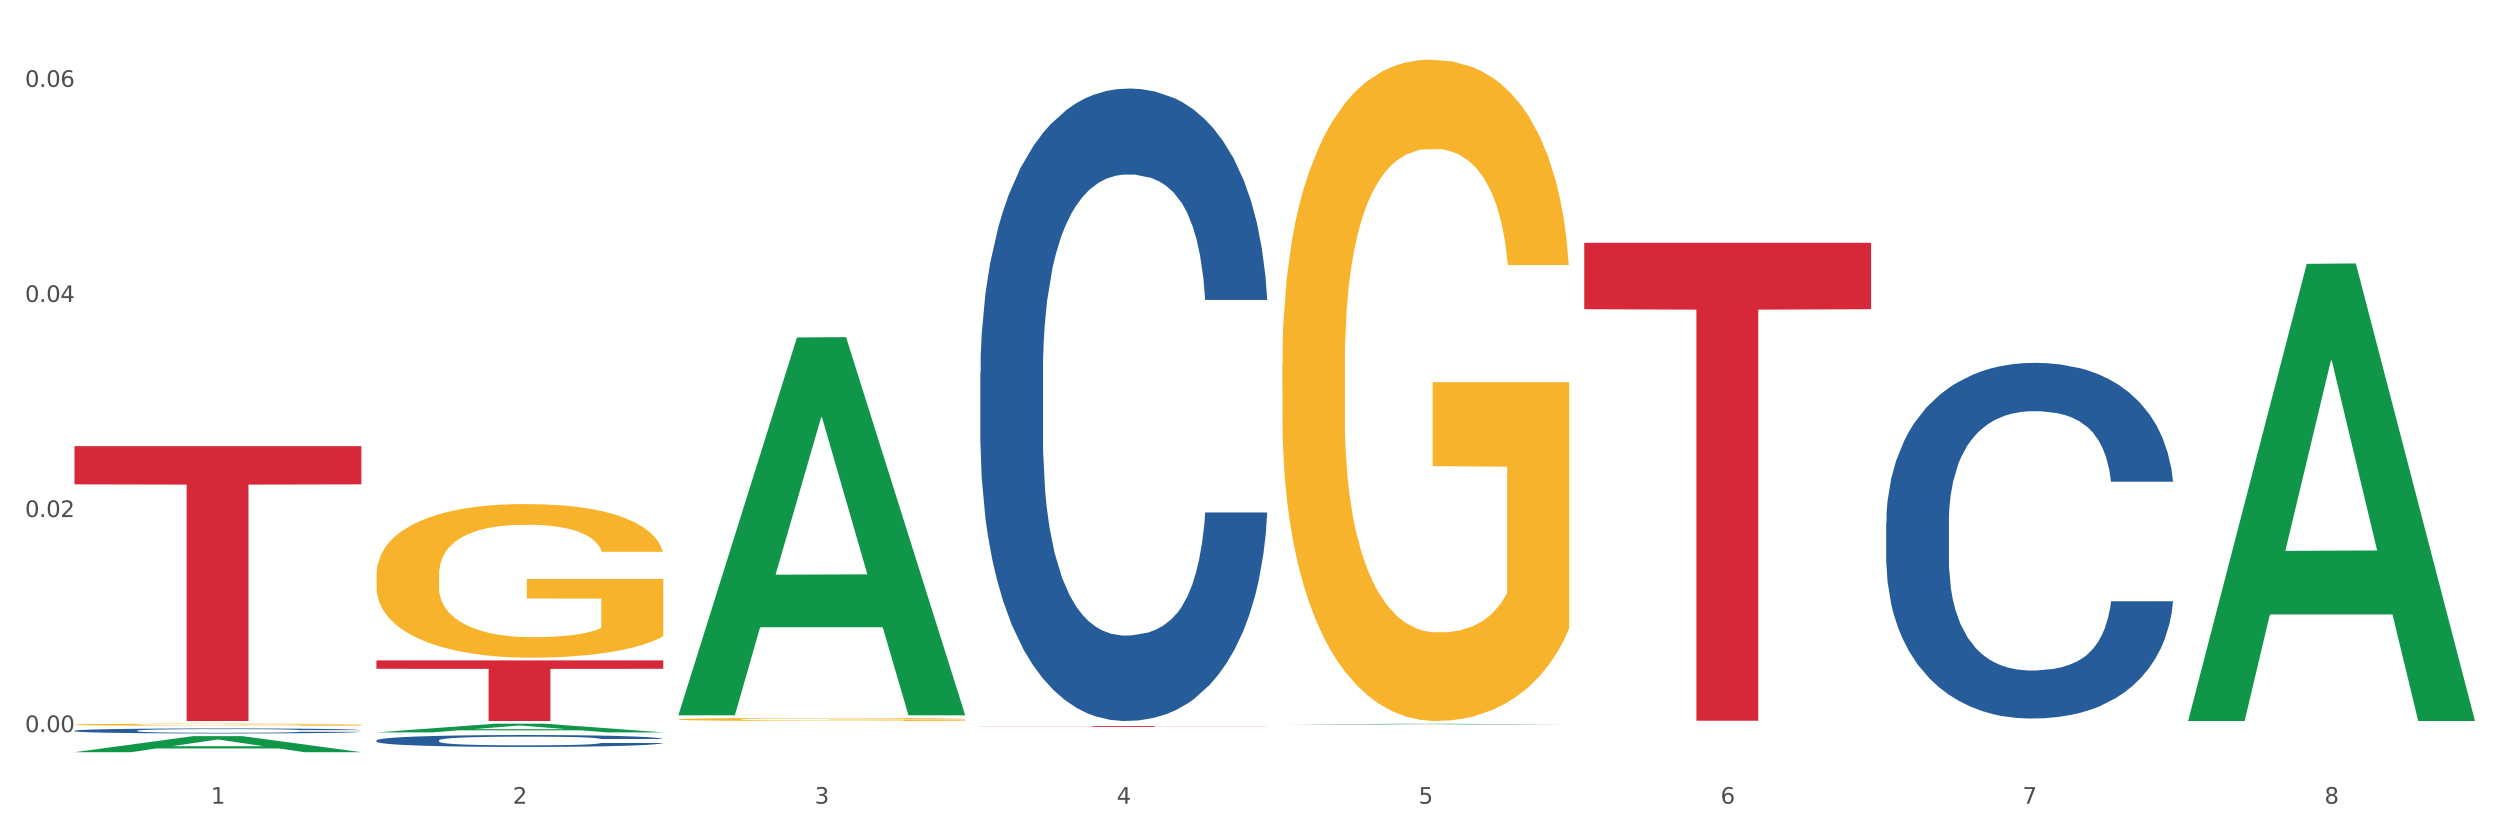
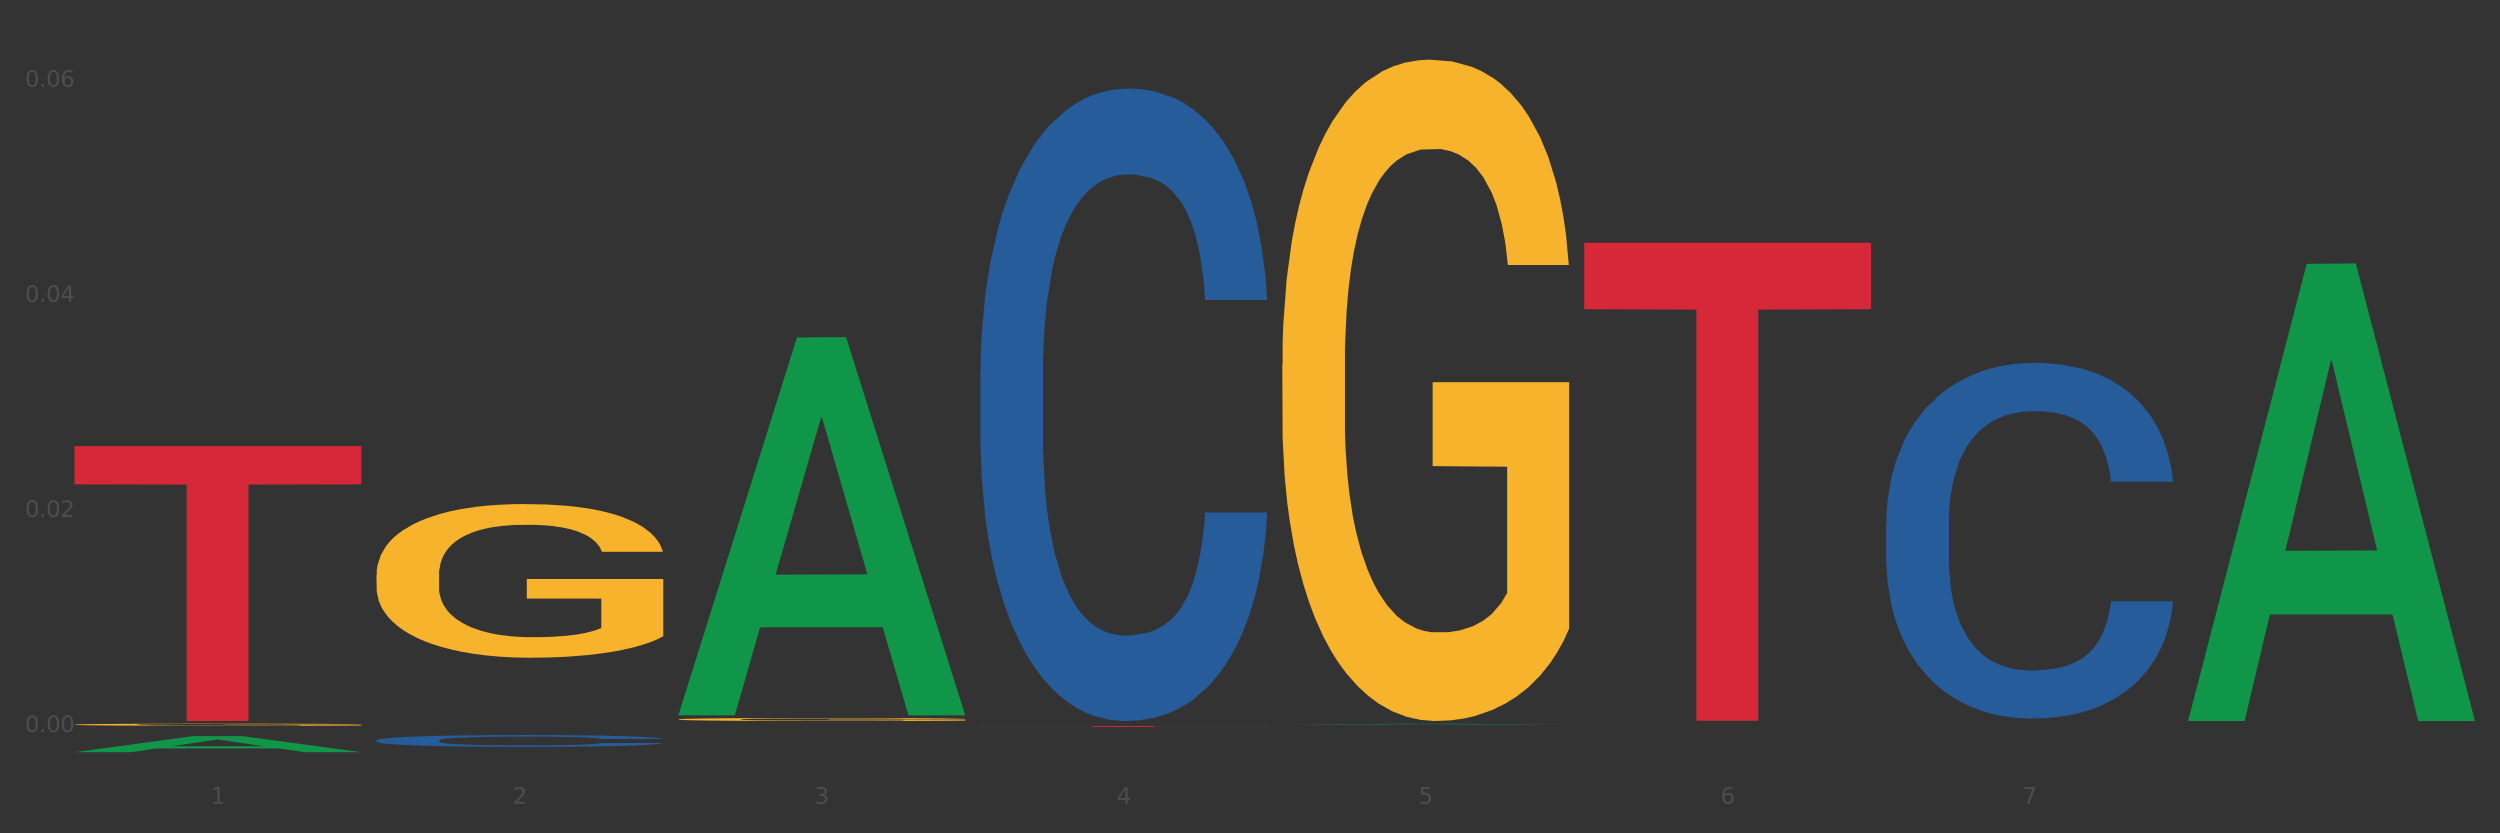
<svg xmlns="http://www.w3.org/2000/svg" xmlns:xlink="http://www.w3.org/1999/xlink" width="1080pt" height="360pt" viewBox="0 0 1080 360" version="1.1">
  <rect x="0" y="0" width="1080" height="360" fill="#333333" stroke="none" />
  <defs>
    <style type="text/css">*{stroke-linejoin: round; stroke-linecap: butt}</style>
  </defs>
  <g id="figure_1">
    <g id="patch_1">
-       <path d="M 0 360  L 1080 360  L 1080 0  L 0 0  z " style="fill: #ffffff; stroke: #ffffff; stroke-linejoin: miter" />
-     </g>
+       </g>
    <g id="axes_1">
      <g id="matplotlib.axis_1">
        <g id="xtick_1">
          <g id="text_1">
            <g style="fill: #4d4d4d" transform="translate(91.082 347.204) scale(0.096 -0.096)">
              <defs>
                <path id="DejaVuSans-31" d="M 794 531  L 1825 531  L 1825 4091  L 703 3866  L 703 4441  L 1819 4666  L 2450 4666  L 2450 531  L 3481 531  L 3481 0  L 794 0  L 794 531  z " transform="scale(0.016)" />
              </defs>
              <use xlink:href="#DejaVuSans-31" />
            </g>
          </g>
        </g>
        <g id="xtick_2">
          <g id="text_2">
            <g style="fill: #4d4d4d" transform="translate(221.525 347.204) scale(0.096 -0.096)">
              <defs>
                <path id="DejaVuSans-32" d="M 1228 531  L 3431 531  L 3431 0  L 469 0  L 469 531  Q 828 903 1448 1529  Q 2069 2156 2228 2338  Q 2531 2678 2651 2914  Q 2772 3150 2772 3378  Q 2772 3750 2511 3984  Q 2250 4219 1831 4219  Q 1534 4219 1204 4116  Q 875 4013 500 3803  L 500 4441  Q 881 4594 1212 4672  Q 1544 4750 1819 4750  Q 2544 4750 2975 4387  Q 3406 4025 3406 3419  Q 3406 3131 3298 2873  Q 3191 2616 2906 2266  Q 2828 2175 2409 1742  Q 1991 1309 1228 531  z " transform="scale(0.016)" />
              </defs>
              <use xlink:href="#DejaVuSans-32" />
            </g>
          </g>
        </g>
        <g id="xtick_3">
          <g id="text_3">
            <g style="fill: #4d4d4d" transform="translate(351.968 347.204) scale(0.096 -0.096)">
              <defs>
                <path id="DejaVuSans-33" d="M 2597 2516  Q 3050 2419 3304 2112  Q 3559 1806 3559 1356  Q 3559 666 3084 287  Q 2609 -91 1734 -91  Q 1441 -91 1130 -33  Q 819 25 488 141  L 488 750  Q 750 597 1062 519  Q 1375 441 1716 441  Q 2309 441 2620 675  Q 2931 909 2931 1356  Q 2931 1769 2642 2001  Q 2353 2234 1838 2234  L 1294 2234  L 1294 2753  L 1863 2753  Q 2328 2753 2575 2939  Q 2822 3125 2822 3475  Q 2822 3834 2567 4026  Q 2313 4219 1838 4219  Q 1578 4219 1281 4162  Q 984 4106 628 3988  L 628 4550  Q 988 4650 1302 4700  Q 1616 4750 1894 4750  Q 2613 4750 3031 4423  Q 3450 4097 3450 3541  Q 3450 3153 3228 2886  Q 3006 2619 2597 2516  z " transform="scale(0.016)" />
              </defs>
              <use xlink:href="#DejaVuSans-33" />
            </g>
          </g>
        </g>
        <g id="xtick_4">
          <g id="text_4">
            <g style="fill: #4d4d4d" transform="translate(482.412 347.204) scale(0.096 -0.096)">
              <defs>
                <path id="DejaVuSans-34" d="M 2419 4116  L 825 1625  L 2419 1625  L 2419 4116  z M 2253 4666  L 3047 4666  L 3047 1625  L 3713 1625  L 3713 1100  L 3047 1100  L 3047 0  L 2419 0  L 2419 1100  L 313 1100  L 313 1709  L 2253 4666  z " transform="scale(0.016)" />
              </defs>
              <use xlink:href="#DejaVuSans-34" />
            </g>
          </g>
        </g>
        <g id="xtick_5">
          <g id="text_5">
            <g style="fill: #4d4d4d" transform="translate(612.855 347.204) scale(0.096 -0.096)">
              <defs>
                <path id="DejaVuSans-35" d="M 691 4666  L 3169 4666  L 3169 4134  L 1269 4134  L 1269 2991  Q 1406 3038 1543 3061  Q 1681 3084 1819 3084  Q 2600 3084 3056 2656  Q 3513 2228 3513 1497  Q 3513 744 3044 326  Q 2575 -91 1722 -91  Q 1428 -91 1123 -41  Q 819 9 494 109  L 494 744  Q 775 591 1075 516  Q 1375 441 1709 441  Q 2250 441 2565 725  Q 2881 1009 2881 1497  Q 2881 1984 2565 2268  Q 2250 2553 1709 2553  Q 1456 2553 1204 2497  Q 953 2441 691 2322  L 691 4666  z " transform="scale(0.016)" />
              </defs>
              <use xlink:href="#DejaVuSans-35" />
            </g>
          </g>
        </g>
        <g id="xtick_6">
          <g id="text_6">
            <g style="fill: #4d4d4d" transform="translate(743.299 347.204) scale(0.096 -0.096)">
              <defs>
                <path id="DejaVuSans-36" d="M 2113 2584  Q 1688 2584 1439 2293  Q 1191 2003 1191 1497  Q 1191 994 1439 701  Q 1688 409 2113 409  Q 2538 409 2786 701  Q 3034 994 3034 1497  Q 3034 2003 2786 2293  Q 2538 2584 2113 2584  z M 3366 4563  L 3366 3988  Q 3128 4100 2886 4159  Q 2644 4219 2406 4219  Q 1781 4219 1451 3797  Q 1122 3375 1075 2522  Q 1259 2794 1537 2939  Q 1816 3084 2150 3084  Q 2853 3084 3261 2657  Q 3669 2231 3669 1497  Q 3669 778 3244 343  Q 2819 -91 2113 -91  Q 1303 -91 875 529  Q 447 1150 447 2328  Q 447 3434 972 4092  Q 1497 4750 2381 4750  Q 2619 4750 2861 4703  Q 3103 4656 3366 4563  z " transform="scale(0.016)" />
              </defs>
              <use xlink:href="#DejaVuSans-36" />
            </g>
          </g>
        </g>
        <g id="xtick_7">
          <g id="text_7">
            <g style="fill: #4d4d4d" transform="translate(873.742 347.204) scale(0.096 -0.096)">
              <defs>
                <path id="DejaVuSans-37" d="M 525 4666  L 3525 4666  L 3525 4397  L 1831 0  L 1172 0  L 2766 4134  L 525 4134  L 525 4666  z " transform="scale(0.016)" />
              </defs>
              <use xlink:href="#DejaVuSans-37" />
            </g>
          </g>
        </g>
        <g id="xtick_8">
          <g id="text_8">
            <g style="fill: #4d4d4d" transform="translate(1004.185 347.204) scale(0.096 -0.096)">
              <defs>
-                 <path id="DejaVuSans-38" d="M 2034 2216  Q 1584 2216 1326 1975  Q 1069 1734 1069 1313  Q 1069 891 1326 650  Q 1584 409 2034 409  Q 2484 409 2743 651  Q 3003 894 3003 1313  Q 3003 1734 2745 1975  Q 2488 2216 2034 2216  z M 1403 2484  Q 997 2584 770 2862  Q 544 3141 544 3541  Q 544 4100 942 4425  Q 1341 4750 2034 4750  Q 2731 4750 3128 4425  Q 3525 4100 3525 3541  Q 3525 3141 3298 2862  Q 3072 2584 2669 2484  Q 3125 2378 3379 2068  Q 3634 1759 3634 1313  Q 3634 634 3220 271  Q 2806 -91 2034 -91  Q 1263 -91 848 271  Q 434 634 434 1313  Q 434 1759 690 2068  Q 947 2378 1403 2484  z M 1172 3481  Q 1172 3119 1398 2916  Q 1625 2713 2034 2713  Q 2441 2713 2670 2916  Q 2900 3119 2900 3481  Q 2900 3844 2670 4047  Q 2441 4250 2034 4250  Q 1625 4250 1398 4047  Q 1172 3844 1172 3481  z " transform="scale(0.016)" />
-               </defs>
+                 </defs>
              <use xlink:href="#DejaVuSans-38" />
            </g>
          </g>
        </g>
        <g id="xtick_9" />
        <g id="xtick_10" />
        <g id="xtick_11" />
        <g id="xtick_12" />
        <g id="xtick_13" />
        <g id="xtick_14" />
        <g id="xtick_15" />
      </g>
      <g id="matplotlib.axis_2">
        <g id="ytick_1">
          <g id="text_9">
            <g style="fill: #4d4d4d" transform="translate(10.8 316.275) scale(0.096 -0.096)">
              <defs>
                <path id="DejaVuSans-30" d="M 2034 4250  Q 1547 4250 1301 3770  Q 1056 3291 1056 2328  Q 1056 1369 1301 889  Q 1547 409 2034 409  Q 2525 409 2770 889  Q 3016 1369 3016 2328  Q 3016 3291 2770 3770  Q 2525 4250 2034 4250  z M 2034 4750  Q 2819 4750 3233 4129  Q 3647 3509 3647 2328  Q 3647 1150 3233 529  Q 2819 -91 2034 -91  Q 1250 -91 836 529  Q 422 1150 422 2328  Q 422 3509 836 4129  Q 1250 4750 2034 4750  z " transform="scale(0.016)" />
                <path id="DejaVuSans-2e" d="M 684 794  L 1344 794  L 1344 0  L 684 0  L 684 794  z " transform="scale(0.016)" />
              </defs>
              <use xlink:href="#DejaVuSans-30" />
              <use xlink:href="#DejaVuSans-2e" transform="translate(63.623 0)" />
              <use xlink:href="#DejaVuSans-30" transform="translate(95.41 0)" />
              <use xlink:href="#DejaVuSans-30" transform="translate(159.033 0)" />
            </g>
          </g>
        </g>
        <g id="ytick_2">
          <g id="text_10">
            <g style="fill: #4d4d4d" transform="translate(10.8 223.36) scale(0.096 -0.096)">
              <use xlink:href="#DejaVuSans-30" />
              <use xlink:href="#DejaVuSans-2e" transform="translate(63.623 0)" />
              <use xlink:href="#DejaVuSans-30" transform="translate(95.41 0)" />
              <use xlink:href="#DejaVuSans-32" transform="translate(159.033 0)" />
            </g>
          </g>
        </g>
        <g id="ytick_3">
          <g id="text_11">
            <g style="fill: #4d4d4d" transform="translate(10.8 130.446) scale(0.096 -0.096)">
              <use xlink:href="#DejaVuSans-30" />
              <use xlink:href="#DejaVuSans-2e" transform="translate(63.623 0)" />
              <use xlink:href="#DejaVuSans-30" transform="translate(95.41 0)" />
              <use xlink:href="#DejaVuSans-34" transform="translate(159.033 0)" />
            </g>
          </g>
        </g>
        <g id="ytick_4">
          <g id="text_12">
            <g style="fill: #4d4d4d" transform="translate(10.8 37.531) scale(0.096 -0.096)">
              <use xlink:href="#DejaVuSans-30" />
              <use xlink:href="#DejaVuSans-2e" transform="translate(63.623 0)" />
              <use xlink:href="#DejaVuSans-30" transform="translate(95.41 0)" />
              <use xlink:href="#DejaVuSans-36" transform="translate(159.033 0)" />
            </g>
          </g>
        </g>
        <g id="ytick_5" />
        <g id="ytick_6" />
        <g id="ytick_7" />
      </g>
      <g id="PolyCollection_1">
        <path d="M 32.175 324.936  L 32.303 324.93  L 83.404 318.008  L 104.611 318.001  L 156.096 324.95  L 131.567 324.95  L 120.453 323.332  L 67.691 323.332  L 67.307 323.358  L 56.576 324.95  L 32.175 324.95  L 32.175 324.936  L 74.334 322.366  L 113.81 322.359  L 94.263 319.482  L 94.008 319.469  L 93.752 319.489  L 74.206 322.359  L 74.334 322.366  L 32.175 324.936  z " clip-path="url(#p02950d5d4c)" style="fill: #109648" />
        <path d="M 162.618 248.429  L 162.765 248.369  L 162.765 246.186  L 163.057 244.307  L 164.52 239.759  L 166.715 236  L 168.324 234  L 169.934 232.363  L 171.836 230.726  L 174.177 229.028  L 178.419 226.542  L 181.053 225.269  L 184.272 223.935  L 190.124 221.995  L 194.367 220.904  L 198.756 219.994  L 205.925 218.903  L 210.607 218.418  L 215.581 218.054  L 221.58 217.811  L 226.115 217.751  L 236.064 217.933  L 244.55 218.478  L 248.646 218.903  L 253.913 219.63  L 256.693 220.115  L 261.229 221.085  L 265.91 222.359  L 269.129 223.45  L 273.957 225.511  L 277.615 227.573  L 280.98 230.119  L 282.736 231.877  L 284.052 233.514  L 285.223 235.394  L 286.393 238.365  L 260.058 238.365  L 259.034 236.243  L 257.425 234.242  L 255.084 232.302  L 253.036 231.089  L 249.524 229.574  L 246.305 228.603  L 242.94 227.876  L 238.844 227.27  L 235.625 226.966  L 231.09 226.724  L 222.165 226.785  L 216.166 227.27  L 212.07 227.876  L 209.436 228.422  L 207.095 229.028  L 204.462 229.877  L 201.389 231.15  L 199.195 232.302  L 197 233.757  L 195.245 235.212  L 193.635 236.91  L 192.319 238.729  L 191.294 240.608  L 190.417 242.912  L 189.685 246.732  L 189.685 255.038  L 189.978 256.918  L 190.709 259.403  L 191.587 261.283  L 193.05 263.526  L 194.367 265.042  L 196.854 267.225  L 199.634 269.043  L 201.828 270.195  L 204.023 271.166  L 207.827 272.499  L 212.07 273.591  L 215.727 274.258  L 220.702 274.864  L 224.067 275.106  L 226.993 275.228  L 234.162 275.228  L 239.283 275.046  L 244.989 274.621  L 249.378 274.076  L 253.036 273.409  L 257.132 272.317  L 259.766 271.287  L 259.766 258.615  L 227.578 258.555  L 227.578 250.127  L 286.54 250.127  L 286.54 274.864  L 284.052 276.137  L 281.273 277.289  L 278.346 278.32  L 273.957 279.593  L 268.69 280.806  L 264.008 281.654  L 259.034 282.382  L 253.182 283.049  L 245.574 283.655  L 240.892 283.898  L 235.04 284.08  L 228.164 284.14  L 222.165 284.019  L 216.313 283.716  L 210.168 283.17  L 204.169 282.382  L 199.634 281.594  L 195.098 280.624  L 190.27 279.351  L 186.466 278.138  L 183.54 277.047  L 180.321 275.652  L 176.81 273.833  L 174.177 272.196  L 171.836 270.499  L 169.348 268.316  L 167.593 266.436  L 165.837 264.072  L 164.813 262.314  L 163.643 259.585  L 162.765 255.766  L 162.618 248.429  z " clip-path="url(#p02950d5d4c)" style="fill: #f7b32b" />
        <path d="M 293.062 310.772  L 293.208 310.771  L 293.208 310.728  L 293.501 310.69  L 294.964 310.6  L 297.158 310.526  L 298.768 310.486  L 300.377 310.453  L 302.279 310.421  L 304.62 310.387  L 308.863 310.338  L 311.496 310.313  L 314.715 310.286  L 320.567 310.248  L 324.81 310.226  L 329.199 310.208  L 336.368 310.186  L 341.05 310.177  L 346.025 310.17  L 352.023 310.165  L 356.559 310.164  L 366.507 310.167  L 374.993 310.178  L 379.09 310.186  L 384.357 310.201  L 387.137 310.211  L 391.672 310.23  L 396.354 310.255  L 399.573 310.277  L 404.401 310.318  L 408.058 310.358  L 411.423 310.409  L 413.179 310.444  L 414.496 310.476  L 415.666 310.514  L 416.837 310.573  L 390.502 310.573  L 389.477 310.53  L 387.868 310.491  L 385.527 310.452  L 383.479 310.428  L 379.968 310.398  L 376.749 310.379  L 373.384 310.364  L 369.287 310.352  L 366.069 310.346  L 361.533 310.342  L 352.608 310.343  L 346.61 310.352  L 342.513 310.364  L 339.88 310.375  L 337.539 310.387  L 334.905 310.404  L 331.833 310.429  L 329.638 310.452  L 327.444 310.481  L 325.688 310.51  L 324.079 310.544  L 322.762 310.58  L 321.738 310.617  L 320.86 310.663  L 320.128 310.738  L 320.128 310.903  L 320.421 310.941  L 321.153 310.99  L 322.03 311.027  L 323.493 311.072  L 324.81 311.102  L 327.297 311.145  L 330.077 311.181  L 332.272 311.204  L 334.466 311.223  L 338.27 311.25  L 342.513 311.271  L 346.171 311.284  L 351.145 311.296  L 354.51 311.301  L 357.436 311.304  L 364.605 311.304  L 369.726 311.3  L 375.432 311.292  L 379.821 311.281  L 383.479 311.268  L 387.576 311.246  L 390.209 311.226  L 390.209 310.974  L 358.022 310.973  L 358.022 310.806  L 416.983 310.806  L 416.983 311.296  L 414.496 311.322  L 411.716 311.345  L 408.79 311.365  L 404.401 311.39  L 399.134 311.414  L 394.452 311.431  L 389.477 311.446  L 383.625 311.459  L 376.017 311.471  L 371.336 311.476  L 365.483 311.479  L 358.607 311.48  L 352.608 311.478  L 346.756 311.472  L 340.611 311.461  L 334.613 311.446  L 330.077 311.43  L 325.542 311.411  L 320.714 311.385  L 316.91 311.361  L 313.984 311.34  L 310.765 311.312  L 307.253 311.276  L 304.62 311.244  L 302.279 311.21  L 299.792 311.167  L 298.036 311.129  L 296.281 311.082  L 295.256 311.048  L 294.086 310.993  L 293.208 310.918  L 293.062 310.772  z " clip-path="url(#p02950d5d4c)" style="fill: #f7b32b" />
        <path d="M 553.949 157.791  L 554.095 157.53  L 554.095 148.137  L 554.388 140.048  L 555.851 120.478  L 558.045 104.3  L 559.655 95.689  L 561.264 88.644  L 563.166 81.599  L 565.507 74.293  L 569.75 63.595  L 572.383 58.115  L 575.602 52.375  L 581.454 44.025  L 585.697 39.328  L 590.086 35.414  L 597.255 30.717  L 601.937 28.63  L 606.911 27.064  L 612.91 26.02  L 617.445 25.759  L 627.394 26.542  L 635.88 28.891  L 639.977 30.717  L 645.244 33.848  L 648.023 35.936  L 652.559 40.111  L 657.241 45.59  L 660.459 50.287  L 665.287 59.159  L 668.945 68.031  L 672.31 78.99  L 674.066 86.557  L 675.383 93.602  L 676.553 101.691  L 677.724 114.477  L 651.388 114.477  L 650.364 105.344  L 648.755 96.733  L 646.414 88.383  L 644.366 83.165  L 640.854 76.641  L 637.636 72.466  L 634.271 69.335  L 630.174 66.726  L 626.955 65.421  L 622.42 64.377  L 613.495 64.638  L 607.497 66.726  L 603.4 69.335  L 600.767 71.684  L 598.426 74.293  L 595.792 77.946  L 592.72 83.426  L 590.525 88.383  L 588.331 94.646  L 586.575 100.908  L 584.965 108.214  L 583.649 116.042  L 582.625 124.131  L 581.747 134.046  L 581.015 150.485  L 581.015 186.233  L 581.308 194.322  L 582.039 205.02  L 582.917 213.109  L 584.38 222.763  L 585.697 229.287  L 588.184 238.68  L 590.964 246.508  L 593.159 251.466  L 595.353 255.641  L 599.157 261.381  L 603.4 266.078  L 607.058 268.949  L 612.032 271.558  L 615.397 272.602  L 618.323 273.123  L 625.492 273.123  L 630.613 272.341  L 636.319 270.514  L 640.708 268.166  L 644.366 265.295  L 648.462 260.599  L 651.096 256.163  L 651.096 201.628  L 618.908 201.367  L 618.908 165.097  L 677.87 165.097  L 677.87 271.558  L 675.383 277.037  L 672.603 281.995  L 669.677 286.431  L 665.287 291.911  L 660.02 297.129  L 655.339 300.782  L 650.364 303.913  L 644.512 306.784  L 636.904 309.393  L 632.222 310.437  L 626.37 311.22  L 619.494 311.48  L 613.495 310.959  L 607.643 309.654  L 601.498 307.306  L 595.5 303.913  L 590.964 300.521  L 586.429 296.346  L 581.6 290.867  L 577.796 285.648  L 574.87 280.951  L 571.652 274.95  L 568.14 267.122  L 565.507 260.077  L 563.166 252.771  L 560.679 243.377  L 558.923 235.288  L 557.167 225.112  L 556.143 217.545  L 554.973 205.803  L 554.095 189.364  L 553.949 157.791  z " clip-path="url(#p02950d5d4c)" style="fill: #f7b32b" />
        <path d="M 814.835 225.795  L 814.982 225.655  L 814.982 221.725  L 815.421 216.393  L 817.033 206.569  L 819.083 199.132  L 822.599 190.431  L 824.503 186.782  L 826.993 182.713  L 832.12 176.117  L 837.979 170.504  L 842.08 167.416  L 845.157 165.452  L 852.041 161.943  L 855.996 160.4  L 860.097 159.137  L 863.613 158.295  L 869.472 157.312  L 874.159 156.891  L 879.579 156.751  L 884.12 156.891  L 890.126 157.453  L 898.914 159.137  L 902.283 160.119  L 906.824 161.803  L 911.512 164.048  L 915.32 166.294  L 919.714 169.521  L 924.255 173.731  L 928.65 179.064  L 931.726 183.976  L 934.216 189.168  L 936.413 195.483  L 938.024 202.359  L 938.757 208.113  L 911.951 208.113  L 911.219 202.921  L 909.754 197.307  L 908.289 193.518  L 906.678 190.431  L 904.188 186.923  L 901.99 184.677  L 898.328 182.011  L 894.959 180.327  L 892.176 179.345  L 888.807 178.503  L 881.63 177.661  L 876.503 177.661  L 873.28 177.941  L 869.326 178.643  L 865.957 179.625  L 862.002 181.309  L 858.926 183.134  L 855.849 185.519  L 854.092 187.203  L 851.455 190.291  L 849.697 192.817  L 847.354 197.167  L 846.035 200.254  L 843.692 208.253  L 842.666 214.147  L 842.227 218.217  L 841.934 222.708  L 841.934 244.6  L 842.813 254.423  L 843.545 258.633  L 844.717 263.405  L 846.914 269.579  L 850.137 275.614  L 853.506 279.964  L 856.289 282.63  L 858.926 284.595  L 861.562 286.139  L 864.785 287.542  L 867.421 288.384  L 871.376 289.226  L 876.064 289.647  L 879.726 289.647  L 887.196 288.945  L 890.565 288.244  L 893.788 287.261  L 897.303 285.718  L 900.086 284.034  L 901.697 282.771  L 904.334 280.104  L 906.385 277.298  L 908.142 274.07  L 909.314 271.263  L 910.633 267.053  L 911.658 262.282  L 911.951 259.756  L 938.757 259.756  L 938.171 264.808  L 937.145 269.72  L 935.095 276.315  L 933.483 280.104  L 930.993 284.735  L 928.357 288.665  L 924.695 293.015  L 921.326 296.243  L 917.81 299.049  L 914.002 301.575  L 907.117 305.084  L 904.627 306.066  L 899.354 307.75  L 895.252 308.732  L 889.247 309.715  L 883.095 310.276  L 876.65 310.416  L 870.937 310.136  L 864.638 309.294  L 860.683 308.452  L 856.289 307.189  L 851.162 305.224  L 846.328 302.838  L 841.788 300.032  L 837.54 296.804  L 833.585 293.155  L 828.458 287.121  L 824.649 281.227  L 821.866 275.754  L 819.962 271.123  L 818.058 265.229  L 817.033 261.159  L 815.421 251.336  L 814.835 242.214  L 814.835 225.795  z " clip-path="url(#p02950d5d4c)" style="fill: #255c99" />
        <path d="M 423.505 161.012  L 423.652 160.762  L 423.652 153.776  L 424.091 144.293  L 425.702 126.826  L 427.753 113.601  L 431.269 98.13  L 433.173 91.642  L 435.663 84.405  L 440.79 72.677  L 446.649 62.696  L 450.75 57.206  L 453.826 53.713  L 460.711 47.474  L 464.666 44.73  L 468.767 42.484  L 472.283 40.987  L 478.142 39.24  L 482.829 38.491  L 488.249 38.242  L 492.79 38.491  L 498.795 39.489  L 507.584 42.484  L 510.953 44.23  L 515.494 47.225  L 520.181 51.217  L 523.99 55.21  L 528.384 60.949  L 532.925 68.435  L 537.319 77.917  L 540.395 86.651  L 542.886 95.884  L 545.083 107.113  L 546.694 119.34  L 547.426 129.571  L 520.621 129.571  L 519.888 120.338  L 518.424 110.357  L 516.959 103.619  L 515.348 98.13  L 512.857 91.891  L 510.66 87.899  L 506.998 83.158  L 503.629 80.163  L 500.846 78.417  L 497.477 76.919  L 490.3 75.422  L 485.173 75.422  L 481.95 75.921  L 477.995 77.169  L 474.626 78.916  L 470.671 81.91  L 467.595 85.154  L 464.519 89.396  L 462.762 92.39  L 460.125 97.88  L 458.367 102.372  L 456.024 110.107  L 454.705 115.597  L 452.362 129.82  L 451.336 140.301  L 450.897 147.537  L 450.604 155.522  L 450.604 194.449  L 451.483 211.917  L 452.215 219.403  L 453.387 227.887  L 455.584 238.866  L 458.807 249.596  L 462.176 257.332  L 464.959 262.073  L 467.595 265.566  L 470.232 268.311  L 473.455 270.807  L 476.091 272.304  L 480.046 273.801  L 484.733 274.55  L 488.395 274.55  L 495.866 273.302  L 499.235 272.054  L 502.457 270.308  L 505.973 267.563  L 508.756 264.568  L 510.367 262.322  L 513.004 257.581  L 515.055 252.591  L 516.812 246.851  L 517.984 241.861  L 519.302 234.375  L 520.328 225.891  L 520.621 221.399  L 547.426 221.399  L 546.84 230.382  L 545.815 239.116  L 543.764 250.844  L 542.153 257.581  L 539.663 265.816  L 537.026 272.803  L 533.364 280.538  L 529.995 286.278  L 526.48 291.268  L 522.671 295.76  L 515.787 301.998  L 513.297 303.745  L 508.024 306.739  L 503.922 308.486  L 497.917 310.233  L 491.764 311.231  L 485.319 311.48  L 479.607 310.981  L 473.308 309.484  L 469.353 307.987  L 464.959 305.741  L 459.832 302.248  L 454.998 298.006  L 450.457 293.015  L 446.209 287.276  L 442.255 280.788  L 437.128 270.058  L 433.319 259.578  L 430.536 249.846  L 428.632 241.611  L 426.728 231.131  L 425.702 223.894  L 424.091 206.427  L 423.505 190.207  L 423.505 161.012  z " clip-path="url(#p02950d5d4c)" style="fill: #255c99" />
        <path d="M 162.618 319.844  L 162.765 319.839  L 162.765 319.708  L 163.204 319.529  L 164.816 319.2  L 166.866 318.951  L 170.382 318.66  L 172.286 318.537  L 174.776 318.401  L 179.903 318.18  L 185.762 317.992  L 189.863 317.889  L 192.94 317.823  L 199.824 317.706  L 203.779 317.654  L 207.88 317.612  L 211.396 317.583  L 217.255 317.55  L 221.942 317.536  L 227.362 317.532  L 231.903 317.536  L 237.909 317.555  L 246.697 317.612  L 250.066 317.644  L 254.607 317.701  L 259.295 317.776  L 263.103 317.851  L 267.497 317.959  L 272.038 318.1  L 276.433 318.279  L 279.509 318.443  L 281.999 318.617  L 284.196 318.829  L 285.807 319.059  L 286.54 319.252  L 259.734 319.252  L 259.002 319.078  L 257.537 318.89  L 256.072 318.763  L 254.461 318.66  L 251.971 318.542  L 249.773 318.467  L 246.111 318.378  L 242.742 318.321  L 239.959 318.288  L 236.59 318.26  L 229.413 318.232  L 224.286 318.232  L 221.064 318.241  L 217.109 318.265  L 213.74 318.298  L 209.785 318.354  L 206.709 318.415  L 203.633 318.495  L 201.875 318.552  L 199.238 318.655  L 197.48 318.74  L 195.137 318.885  L 193.818 318.989  L 191.475 319.257  L 190.449 319.454  L 190.01 319.59  L 189.717 319.741  L 189.717 320.474  L 190.596 320.803  L 191.328 320.944  L 192.5 321.104  L 194.697 321.311  L 197.92 321.513  L 201.289 321.658  L 204.072 321.748  L 206.709 321.813  L 209.345 321.865  L 212.568 321.912  L 215.204 321.94  L 219.159 321.969  L 223.847 321.983  L 227.509 321.983  L 234.979 321.959  L 238.348 321.936  L 241.571 321.903  L 245.086 321.851  L 247.869 321.795  L 249.48 321.752  L 252.117 321.663  L 254.168 321.569  L 255.926 321.461  L 257.097 321.367  L 258.416 321.226  L 259.441 321.066  L 259.734 320.982  L 286.54 320.982  L 285.954 321.151  L 284.928 321.315  L 282.878 321.536  L 281.266 321.663  L 278.776 321.818  L 276.14 321.95  L 272.478 322.095  L 269.109 322.204  L 265.593 322.298  L 261.785 322.382  L 254.9 322.5  L 252.41 322.533  L 247.137 322.589  L 243.035 322.622  L 237.03 322.655  L 230.878 322.674  L 224.433 322.678  L 218.72 322.669  L 212.421 322.641  L 208.466 322.612  L 204.072 322.57  L 198.945 322.504  L 194.111 322.424  L 189.571 322.33  L 185.323 322.222  L 181.368 322.1  L 176.241 321.898  L 172.432 321.701  L 169.649 321.517  L 167.745 321.362  L 165.841 321.165  L 164.816 321.029  L 163.204 320.7  L 162.618 320.394  L 162.618 319.844  z " clip-path="url(#p02950d5d4c)" style="fill: #255c99" />
-         <path d="M 32.175 315.66  L 32.321 315.658  L 32.321 315.603  L 32.761 315.527  L 34.372 315.389  L 36.423 315.284  L 39.938 315.161  L 41.843 315.11  L 44.333 315.052  L 49.46 314.959  L 55.319 314.88  L 59.42 314.836  L 62.496 314.809  L 69.381 314.759  L 73.336 314.737  L 77.437 314.72  L 80.953 314.708  L 86.812 314.694  L 91.499 314.688  L 96.919 314.686  L 101.46 314.688  L 107.465 314.696  L 116.254 314.72  L 119.623 314.734  L 124.164 314.757  L 128.851 314.789  L 132.66 314.821  L 137.054 314.866  L 141.595 314.926  L 145.989 315.001  L 149.065 315.07  L 151.555 315.143  L 153.753 315.232  L 155.364 315.329  L 156.096 315.411  L 129.291 315.411  L 128.558 315.337  L 127.093 315.258  L 125.629 315.205  L 124.017 315.161  L 121.527 315.112  L 119.33 315.08  L 115.668 315.042  L 112.299 315.019  L 109.516 315.005  L 106.147 314.993  L 98.969 314.981  L 93.843 314.981  L 90.62 314.985  L 86.665 314.995  L 83.296 315.009  L 79.341 315.032  L 76.265 315.058  L 73.189 315.092  L 71.431 315.116  L 68.795 315.159  L 67.037 315.195  L 64.693 315.256  L 63.375 315.3  L 61.031 315.413  L 60.006 315.496  L 59.567 315.553  L 59.274 315.616  L 59.274 315.925  L 60.152 316.064  L 60.885 316.123  L 62.057 316.191  L 64.254 316.278  L 67.476 316.363  L 70.845 316.424  L 73.629 316.462  L 76.265 316.49  L 78.902 316.511  L 82.124 316.531  L 84.761 316.543  L 88.716 316.555  L 93.403 316.561  L 97.065 316.561  L 104.536 316.551  L 107.905 316.541  L 111.127 316.527  L 114.643 316.505  L 117.426 316.482  L 119.037 316.464  L 121.674 316.426  L 123.724 316.387  L 125.482 316.341  L 126.654 316.301  L 127.972 316.242  L 128.998 316.175  L 129.291 316.139  L 156.096 316.139  L 155.51 316.21  L 154.485 316.28  L 152.434 316.373  L 150.823 316.426  L 148.333 316.492  L 145.696 316.547  L 142.034 316.608  L 138.665 316.654  L 135.15 316.693  L 131.341 316.729  L 124.457 316.779  L 121.967 316.792  L 116.693 316.816  L 112.592 316.83  L 106.586 316.844  L 100.434 316.852  L 93.989 316.854  L 88.276 316.85  L 81.978 316.838  L 78.023 316.826  L 73.629 316.808  L 68.502 316.781  L 63.668 316.747  L 59.127 316.707  L 54.879 316.662  L 50.924 316.61  L 45.798 316.525  L 41.989 316.442  L 39.206 316.365  L 37.302 316.3  L 35.398 316.216  L 34.372 316.159  L 32.761 316.02  L 32.175 315.892  L 32.175 315.66  z " clip-path="url(#p02950d5d4c)" style="fill: #255c99" />
        <path d="M 32.175 192.737  L 156.096 192.737  L 156.096 209.239  L 107.35 209.35  L 107.35 311.48  L 80.628 311.48  L 80.628 209.35  L 32.175 209.239  L 32.175 192.849  L 32.175 192.737  z " clip-path="url(#p02950d5d4c)" style="fill: #d62839" />
-         <path d="M 162.618 285.288  L 286.54 285.288  L 286.54 288.928  L 237.793 288.952  L 237.793 311.48  L 211.071 311.48  L 211.071 288.952  L 162.618 288.928  L 162.618 285.312  L 162.618 285.288  z " clip-path="url(#p02950d5d4c)" style="fill: #d62839" />
        <path d="M 423.505 313.639  L 547.426 313.639  L 547.426 313.692  L 498.68 313.693  L 498.68 314.022  L 471.958 314.022  L 471.958 313.693  L 423.505 313.692  L 423.505 313.639  L 423.505 313.639  z " clip-path="url(#p02950d5d4c)" style="fill: #d62839" />
        <path d="M 32.175 313.049  L 32.321 313.048  L 32.321 313.018  L 32.614 312.992  L 34.077 312.93  L 36.272 312.878  L 37.881 312.851  L 39.49 312.828  L 41.392 312.806  L 43.733 312.783  L 47.976 312.749  L 50.61 312.731  L 53.828 312.713  L 59.681 312.686  L 63.923 312.671  L 68.313 312.659  L 75.482 312.644  L 80.163 312.637  L 85.138 312.632  L 91.136 312.629  L 95.672 312.628  L 105.621 312.63  L 114.106 312.638  L 118.203 312.644  L 123.47 312.654  L 126.25 312.66  L 130.785 312.674  L 135.467 312.691  L 138.686 312.706  L 143.514 312.734  L 147.172 312.763  L 150.537 312.798  L 152.292 312.822  L 153.609 312.844  L 154.779 312.87  L 155.95 312.911  L 129.615 312.911  L 128.591 312.882  L 126.981 312.854  L 124.64 312.828  L 122.592 312.811  L 119.081 312.79  L 115.862 312.777  L 112.497 312.767  L 108.4 312.759  L 105.182 312.754  L 100.646 312.751  L 91.722 312.752  L 85.723 312.759  L 81.626 312.767  L 78.993 312.774  L 76.652 312.783  L 74.019 312.794  L 70.946 312.812  L 68.752 312.828  L 66.557 312.847  L 64.801 312.867  L 63.192 312.891  L 61.875 312.916  L 60.851 312.941  L 59.973 312.973  L 59.242 313.025  L 59.242 313.139  L 59.534 313.165  L 60.266 313.199  L 61.144 313.225  L 62.607 313.256  L 63.923 313.277  L 66.411 313.307  L 69.19 313.331  L 71.385 313.347  L 73.58 313.361  L 77.384 313.379  L 81.626 313.394  L 85.284 313.403  L 90.259 313.411  L 93.624 313.415  L 96.55 313.416  L 103.719 313.416  L 108.839 313.414  L 114.545 313.408  L 118.934 313.4  L 122.592 313.391  L 126.689 313.376  L 129.322 313.362  L 129.322 313.188  L 97.135 313.188  L 97.135 313.072  L 156.096 313.072  L 156.096 313.411  L 153.609 313.429  L 150.829 313.445  L 147.903 313.459  L 143.514 313.476  L 138.247 313.493  L 133.565 313.504  L 128.591 313.514  L 122.738 313.524  L 115.131 313.532  L 110.449 313.535  L 104.596 313.538  L 97.72 313.539  L 91.722 313.537  L 85.869 313.533  L 79.724 313.525  L 73.726 313.514  L 69.19 313.504  L 64.655 313.49  L 59.827 313.473  L 56.023 313.456  L 53.097 313.441  L 49.878 313.422  L 46.367 313.397  L 43.733 313.375  L 41.392 313.351  L 38.905 313.321  L 37.149 313.296  L 35.394 313.263  L 34.37 313.239  L 33.199 313.202  L 32.321 313.149  L 32.175 313.049  z " clip-path="url(#p02950d5d4c)" style="fill: #f7b32b" />
        <path d="M 684.392 104.885  L 808.313 104.885  L 808.313 133.576  L 759.567 133.77  L 759.567 311.347  L 732.845 311.347  L 732.845 133.77  L 684.392 133.576  L 684.392 105.078  L 684.392 104.885  z " clip-path="url(#p02950d5d4c)" style="fill: #d62839" />
-         <path d="M 162.618 316.377  L 162.746 316.374  L 213.848 312.631  L 235.055 312.628  L 286.54 316.384  L 262.011 316.384  L 250.896 315.509  L 198.134 315.509  L 197.751 315.524  L 187.019 316.384  L 162.618 316.384  L 162.618 316.377  L 204.777 314.987  L 244.253 314.984  L 224.707 313.429  L 224.451 313.422  L 224.196 313.432  L 204.649 314.984  L 204.777 314.987  L 162.618 316.377  z " clip-path="url(#p02950d5d4c)" style="fill: #109648" />
        <path d="M 945.279 311.109  L 945.407 310.924  L 996.508 113.985  L 1017.715 113.8  L 1069.2 311.48  L 1044.671 311.48  L 1033.557 265.448  L 980.794 265.448  L 980.411 266.19  L 969.68 311.48  L 945.279 311.48  L 945.279 311.109  L 987.438 237.977  L 1026.913 237.791  L 1007.367 155.935  L 1007.112 155.563  L 1006.856 156.12  L 987.31 237.791  L 987.438 237.977  L 945.279 311.109  z " clip-path="url(#p02950d5d4c)" style="fill: #109648" />
        <path d="M 553.949 313.009  L 554.076 313.009  L 605.178 312.679  L 626.385 312.678  L 677.87 313.01  L 653.341 313.01  L 642.226 312.933  L 589.464 312.933  L 589.081 312.934  L 578.35 313.01  L 553.949 313.01  L 553.949 313.009  L 596.107 312.887  L 635.583 312.886  L 616.037 312.749  L 615.781 312.749  L 615.526 312.749  L 595.98 312.886  L 596.107 312.887  L 553.949 313.009  z " clip-path="url(#p02950d5d4c)" style="fill: #109648" />
        <path d="M 293.062 308.709  L 293.19 308.556  L 344.291 145.785  L 365.498 145.631  L 416.983 309.016  L 392.454 309.016  L 381.34 270.97  L 328.577 270.97  L 328.194 271.583  L 317.463 309.016  L 293.062 309.016  L 293.062 308.709  L 335.221 248.265  L 374.696 248.111  L 355.15 180.456  L 354.895 180.149  L 354.639 180.61  L 335.093 248.111  L 335.221 248.265  L 293.062 308.709  z " clip-path="url(#p02950d5d4c)" style="fill: #109648" />
      </g>
    </g>
  </g>
  <defs>
    <clipPath id="p02950d5d4c">
      <rect x="32.175" y="10.8" width="1037.025" height="329.109" />
    </clipPath>
  </defs>
</svg>